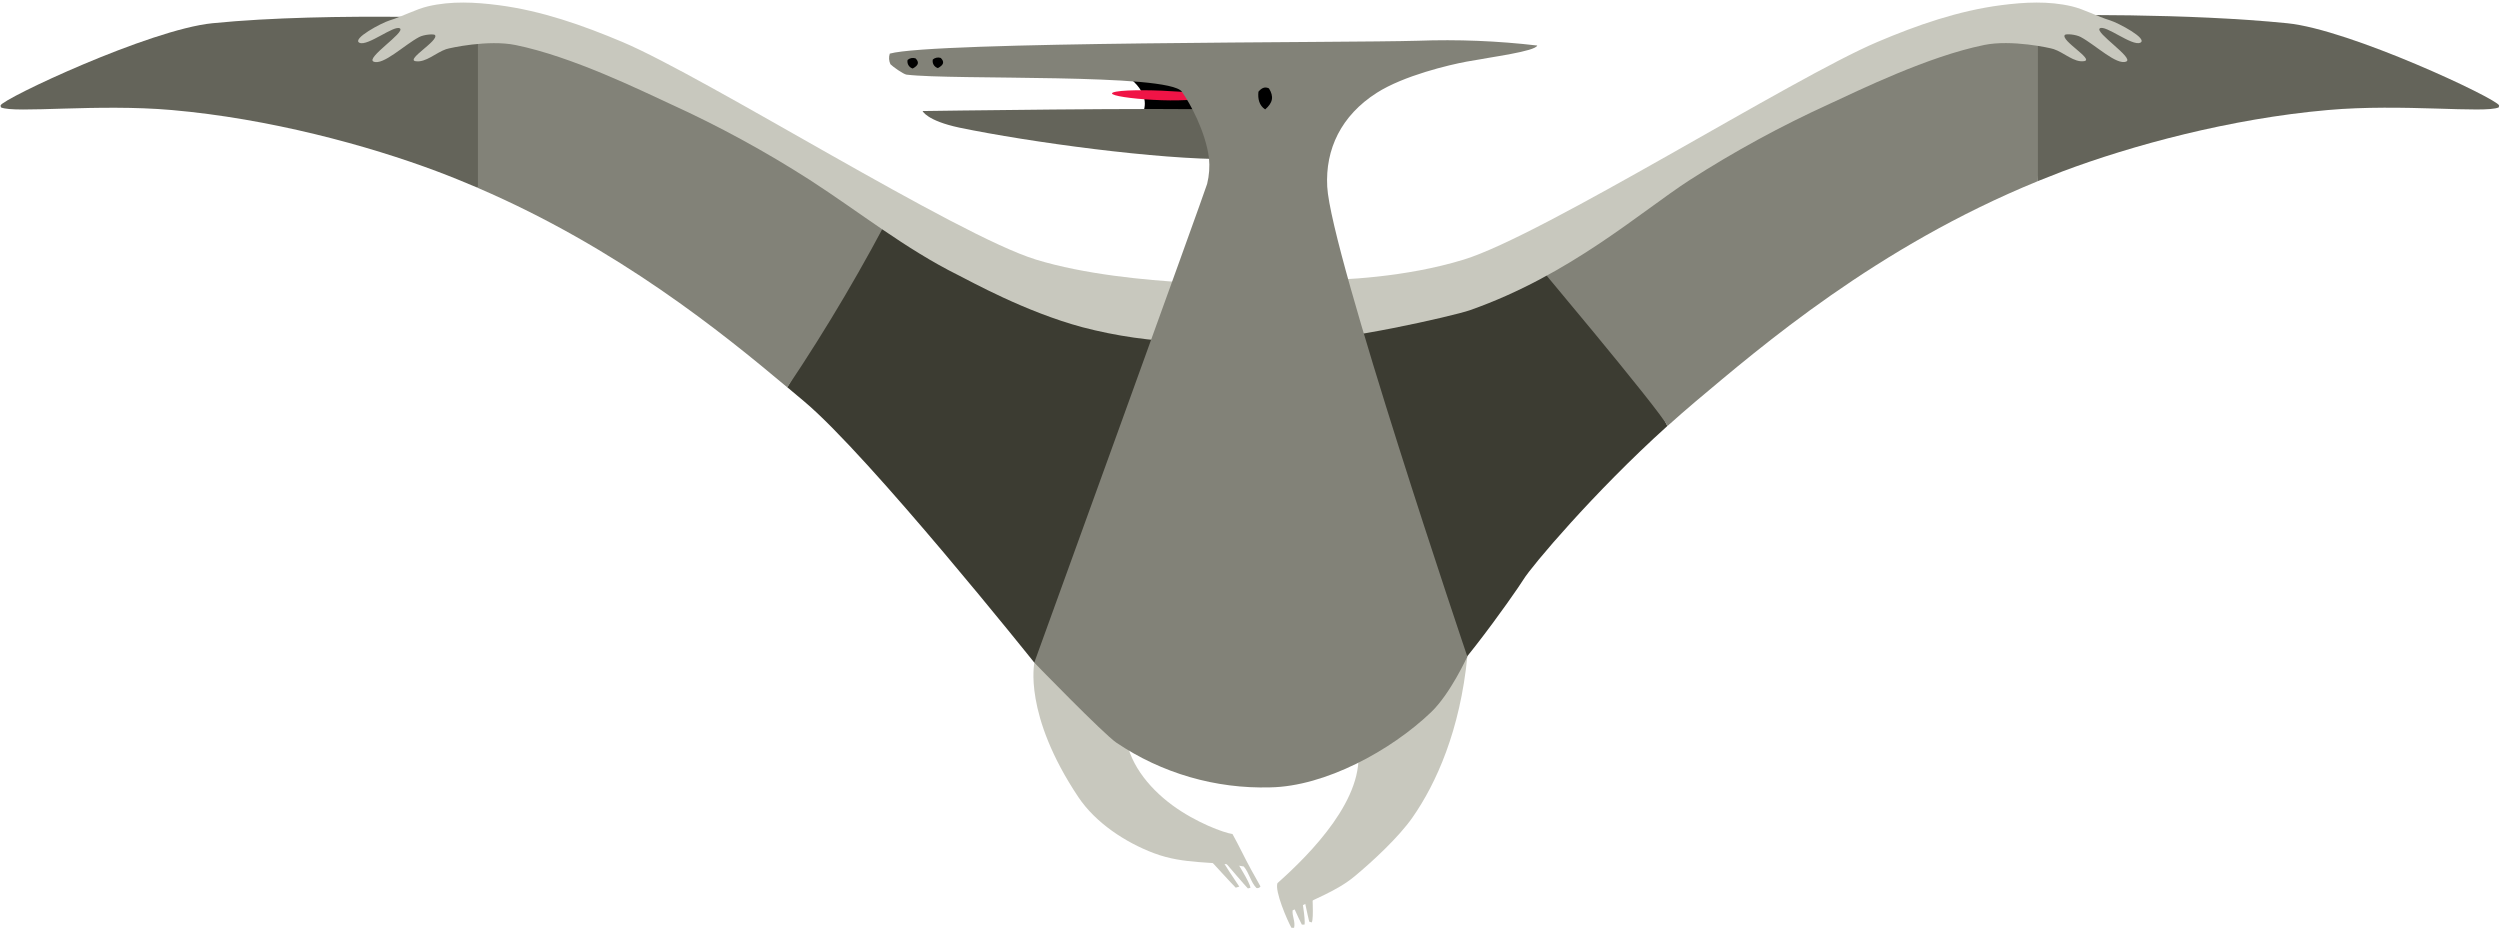
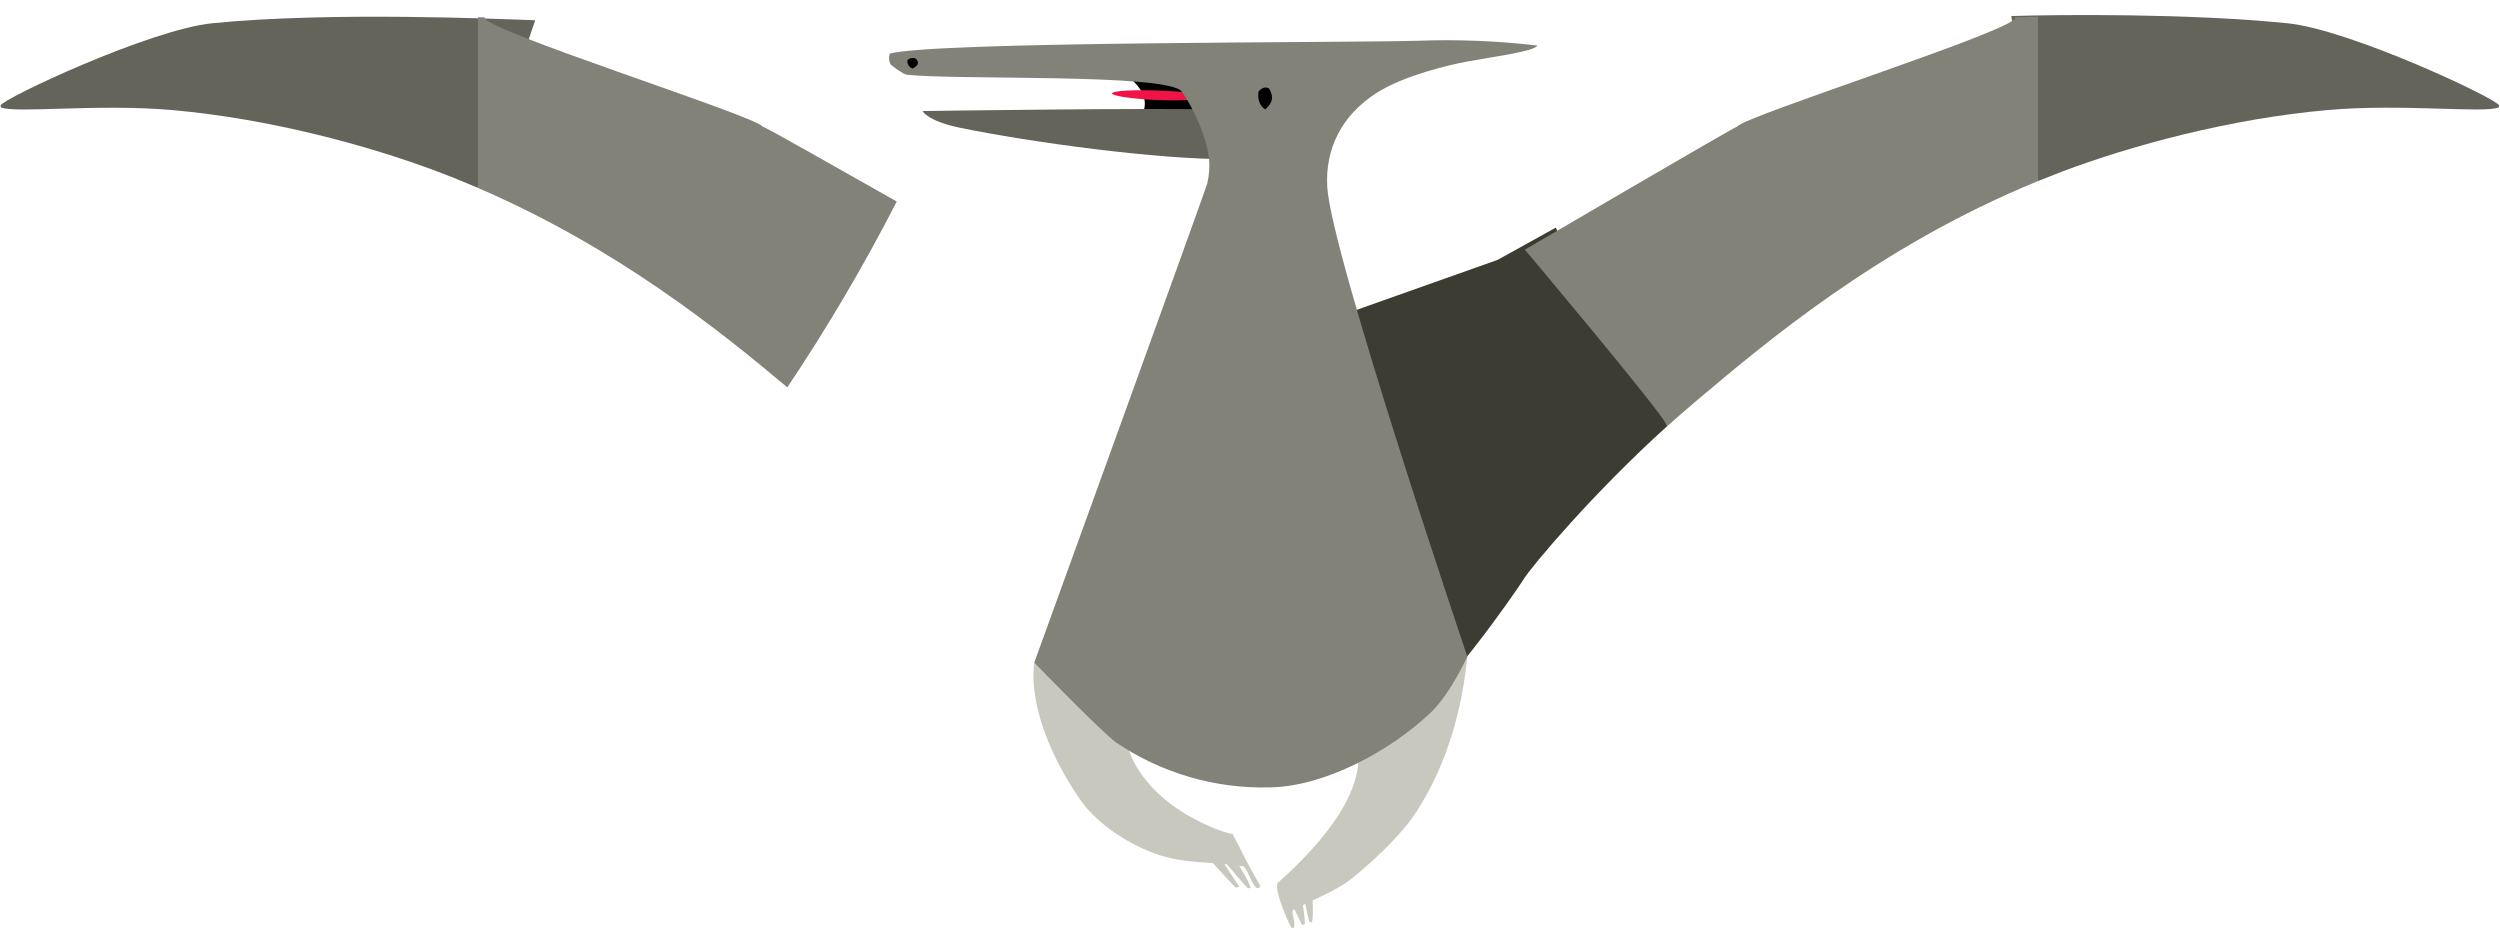
<svg xmlns="http://www.w3.org/2000/svg" width="226px" height="84px" viewBox="0 0 226 84" version="1.1" xml:space="preserve">
  <g>
    <title>Slice 1</title>
    <desc>Created with Sketch.</desc>
    <g id="Page-1" stroke="none" stroke-width="1" fill="none" fill-rule="evenodd">
      <g id="dinosaur3-a-[animals,dinosaur,pteranodon,flying,alex-eben-meyer]">
        <g id="Group-5" transform="translate(115, 59)" fill="#C8C8BE">
          <path d="M6.688,4.243 C6.655,4.471 7.761,8.308 7.731,8.536 C8.495,13.078 3.5,18.157 0.482,20.836 C0.218,21.547 1.384,24.241 1.748,24.874 L1.985,24.874 C2.12,24.337 1.802,23.842 1.85,23.302 C3.725,22.273 5.793,21.601 7.461,20.215 C9.129,18.829 11.449,16.672 12.681,14.911 C14.845,11.815 16.994,7.006 17.649,0.331 C17.64,0.361 6.688,4.243 6.688,4.243 Z" id="Shape" />
          <path d="M1.33,21.643 C1.33,21.643 2.532,24.343 2.688,24.586 L2.926,24.586 C3.04,24.121 2.643,22.09 2.625,21.631 C2.194,21.612 1.761,21.616 1.33,21.643 Z" id="Shape" />
          <path d="M2.67,21.157 C2.67,21.157 3.271,24.058 3.355,24.322 L3.584,24.388 C3.797,23.959 3.584,21.706 3.659,21.25 C3.334,21.184 3.002,21.152 2.67,21.157 Z" id="Shape" />
        </g>
        <g id="Group-4" transform="translate(93, 54)" fill="#C8C8BE">
-           <path d="M20.093,24.6 C19.51,23.544 19.008,22.449 18.416,21.396 C17.656,21.291 15.128,20.373 12.968,18.783 C10.75,17.145 8.904,14.802 8.724,12.162 C8.369,6.954 12.03,3.015 12.03,3.015 L8.219,0.69 L0.511,5.895 C0.511,5.895 -0.532,10.554 4.487,18.063 C6.031,20.373 8.73,22.155 11.321,23.13 C14.095,24.174 16.616,23.823 19.435,24.33 C19.943,24.93 20.063,25.746 20.583,26.274 C20.722,26.316 20.873,26.258 20.947,26.133 C20.673,25.635 20.382,25.122 20.093,24.6 Z" id="Shape" />
+           <path d="M20.093,24.6 C19.51,23.544 19.008,22.449 18.416,21.396 C17.656,21.291 15.128,20.373 12.968,18.783 C10.75,17.145 8.904,14.802 8.724,12.162 L8.219,0.69 L0.511,5.895 C0.511,5.895 -0.532,10.554 4.487,18.063 C6.031,20.373 8.73,22.155 11.321,23.13 C14.095,24.174 16.616,23.823 19.435,24.33 C19.943,24.93 20.063,25.746 20.583,26.274 C20.722,26.316 20.873,26.258 20.947,26.133 C20.673,25.635 20.382,25.122 20.093,24.6 Z" id="Shape" />
          <path d="M17.68,23.865 C17.68,23.865 19.606,26.121 19.808,26.313 L20.039,26.259 C20.021,25.779 18.753,23.904 18.594,23.472 C18.276,23.571 17.97,23.702 17.68,23.865 Z" id="Shape" />
          <path d="M16.273,23.619 C16.273,23.619 18.506,26.058 18.711,26.247 C18.78,26.232 19.032,26.148 19.032,26.148 C19.032,26.148 17.343,23.658 17.187,23.226 C16.869,23.323 16.563,23.455 16.273,23.619 Z" id="Shape" />
        </g>
        <g id="Group-3" transform="translate(118, 0)">
          <path d="M88.766,2.1 C79.801,1.2 68.146,1.317 63.822,1.449 L66.226,16.371 C66.662,16.2 68.002,15.663 68.444,15.498 C74.713,13.14 83.618,10.722 92.429,9.948 C99.131,9.348 106.639,10.269 107.883,9.708 C107.905,9.651 107.917,9.59 107.916,9.528 C107.727,8.922 94.434,2.664 88.766,2.1 Z" id="Shape" fill="#64645A" />
          <path d="M22.649,20.574 C20.876,21.561 19.097,22.551 17.39,23.49 L1.14,29.253 L10.477,63.246 C11.98,63.582 19.07,53.46 19.743,52.353 C20.416,51.246 26.03,44.553 32.732,38.508 C31.893,36.651 23.469,22.83 22.649,20.574 Z" id="Shape" fill="#3C3C32" />
          <path d="M66.226,1.5 C65.171,1.536 64.459,1.566 64.176,1.566 C64.732,2.565 39.791,10.44 39.046,11.436 C38.511,11.637 19.848,22.569 19.848,22.569 C19.848,22.569 32.107,37.128 32.741,38.511 C33.492,37.836 34.499,36.951 35.271,36.303 C41.192,31.332 51.644,22.332 66.226,16.374 L66.226,1.5 Z" id="Shape" fill="#828278" />
-           <path d="M72.745,1.839 C71.642,1.506 70.397,0.831 69.273,0.567 C67.191,0.081 65.024,0.192 62.905,0.468 C59.025,0.972 55.308,2.268 51.713,3.795 C44.074,7.029 21.501,21.27 14.321,23.469 C9.032,25.086 3.361,25.32 0.626,25.347 L0.626,30.573 C2.67,30.972 13.356,28.578 14.877,28.044 C23.968,24.846 30.309,19.143 34.775,16.26 C38.803,13.678 43.01,11.386 47.365,9.402 C50.127,8.13 56.272,5.106 61.372,4.065 C63.837,3.561 67.329,4.329 67.654,4.44 C68.573,4.74 69.499,5.676 70.412,5.526 C71.326,5.376 68.258,3.654 68.66,3.159 C68.76,3.036 69.652,3.108 70.1,3.348 C71.443,4.068 73.334,5.922 74.208,5.565 C74.966,5.265 71.326,2.925 71.822,2.565 C72.318,2.205 74.746,4.209 75.482,3.861 C76.219,3.513 73.49,2.067 72.745,1.839 Z" id="Shape" fill="#C8C8BE" />
        </g>
        <g id="Group-2">
          <path d="M48.386,1.833 C45.239,1.722 29.909,1.032 19.204,2.1 C13.536,2.664 0.243,8.922 0.051,9.528 C0.053,9.59 0.065,9.65 0.087,9.708 C1.331,10.269 8.839,9.36 15.541,9.948 C24.352,10.722 33.254,13.14 39.523,15.498 C40.668,15.927 42.086,16.506 43.183,16.974 L48.386,1.833 Z" id="Shape" fill="#64645A" />
-           <path d="M106.833,29.253 L90.583,23.49 C87.578,21.834 75.614,15.57 75.614,15.57 C75.614,15.57 73.838,30.975 71.163,35.001 L72.711,36.3 C78.601,41.247 93.501,59.901 93.501,59.901 L107.705,48.846 L106.833,29.253 Z" id="Shape" fill="#3C3C32" />
          <path d="M68.933,11.433 C68.188,10.437 43.247,2.562 43.806,1.563 C43.682,1.563 43.475,1.563 43.204,1.563 L43.204,16.989 C55.866,22.434 65.282,30.075 71.172,35.016 C74.795,29.613 78.099,24.003 81.068,18.216 C74.739,14.64 69.378,11.598 68.933,11.433 Z" id="Shape" fill="#828278" />
-           <path d="M107.218,25.533 C103.524,25.323 98.031,24.807 93.658,23.469 C86.481,21.27 63.905,7.029 56.266,3.795 C52.659,2.274 48.954,0.972 45.077,0.468 C42.958,0.192 40.791,0.081 38.709,0.567 C37.585,0.831 36.34,1.506 35.237,1.839 C34.489,2.067 31.763,3.519 32.497,3.867 C33.23,4.215 35.661,2.217 36.157,2.571 C36.653,2.925 33.016,5.253 33.774,5.571 C34.645,5.928 36.536,4.071 37.882,3.354 C38.33,3.114 39.219,3.054 39.322,3.165 C39.721,3.66 36.653,5.382 37.566,5.532 C38.48,5.682 39.409,4.761 40.325,4.446 C40.653,4.335 44.142,3.567 46.606,4.071 C51.716,5.112 57.855,8.136 60.617,9.408 C64.972,11.392 69.179,13.684 73.207,16.266 C77.669,19.149 81.853,22.506 86.637,24.879 C87.704,25.407 92.648,28.179 97.835,29.577 C100.901,30.381 104.049,30.833 107.218,30.924 L107.218,25.533 Z" id="Shape" fill="#C8C8BE" />
        </g>
        <g id="Group" transform="translate(80, 3)">
          <path d="M27.738,3.672 L21.333,3.531 C21.333,3.531 24.588,5.241 23.106,7.617 L28.964,7.68 L27.738,3.672 Z" id="Shape" fill="#000000" />
          <path d="M20.916,5.283 C18.848,5.661 25.529,6.393 28.486,5.922 C31.443,5.451 22.986,4.908 20.916,5.283 Z" id="Shape" fill="#F01446" />
          <path d="M30.635,6.927 C25.742,6.711 3.401,7.038 3.401,7.038 C3.401,7.038 3.785,7.911 6.728,8.538 C13.078,9.855 24.717,11.433 31.143,11.385 L30.635,6.927 Z" id="Shape" fill="#64645A" />
          <path d="M48.159,0.684 C41.788,0.876 4.302,0.744 0.437,1.848 C0.333,2.163 0.354,2.505 0.494,2.805 C0.702,3.024 1.661,3.705 1.949,3.747 C6.187,4.266 25.637,3.6 26.839,5.286 C27.587,6.336 28.979,8.886 29.291,11.286 C29.37,12.068 29.314,12.857 29.126,13.62 C28.997,14.148 13.498,56.901 13.498,56.901 C13.498,56.901 19.81,63.402 20.925,64.14 C25.024,66.906 29.89,68.319 34.836,68.178 C39.78,68.094 45.746,64.854 49.373,61.38 C51.125,59.703 52.646,56.352 52.646,56.352 C52.646,56.352 40.3,19.863 39.981,13.872 C39.801,10.482 41.241,7.449 44.45,5.397 C46.912,3.825 51.023,2.862 52.565,2.574 C54.879,2.142 58.771,1.647 58.969,1.116 C55.382,0.696 51.768,0.551 48.159,0.684 Z" id="Shape" fill="#828278" />
          <path d="M33.763,5.289 C34.043,4.959 34.334,4.806 34.713,4.989 C35.17,5.724 35.074,6.288 34.37,6.891 C33.826,6.534 33.694,5.928 33.763,5.289 Z" id="Shape" fill="#000000" />
-           <path d="M4.326,2.379 C4.525,2.208 4.799,2.155 5.048,2.238 C5.393,2.592 5.321,2.865 4.786,3.156 C4.452,3.058 4.25,2.718 4.326,2.379 Z" id="Shape" fill="#000000" />
          <path d="M2.045,2.418 C2.244,2.247 2.518,2.194 2.766,2.277 C3.115,2.631 3.04,2.904 2.508,3.195 C2.174,3.096 1.973,2.758 2.045,2.418 Z" id="Shape" fill="#000000" />
        </g>
      </g>
    </g>
  </g>
</svg>